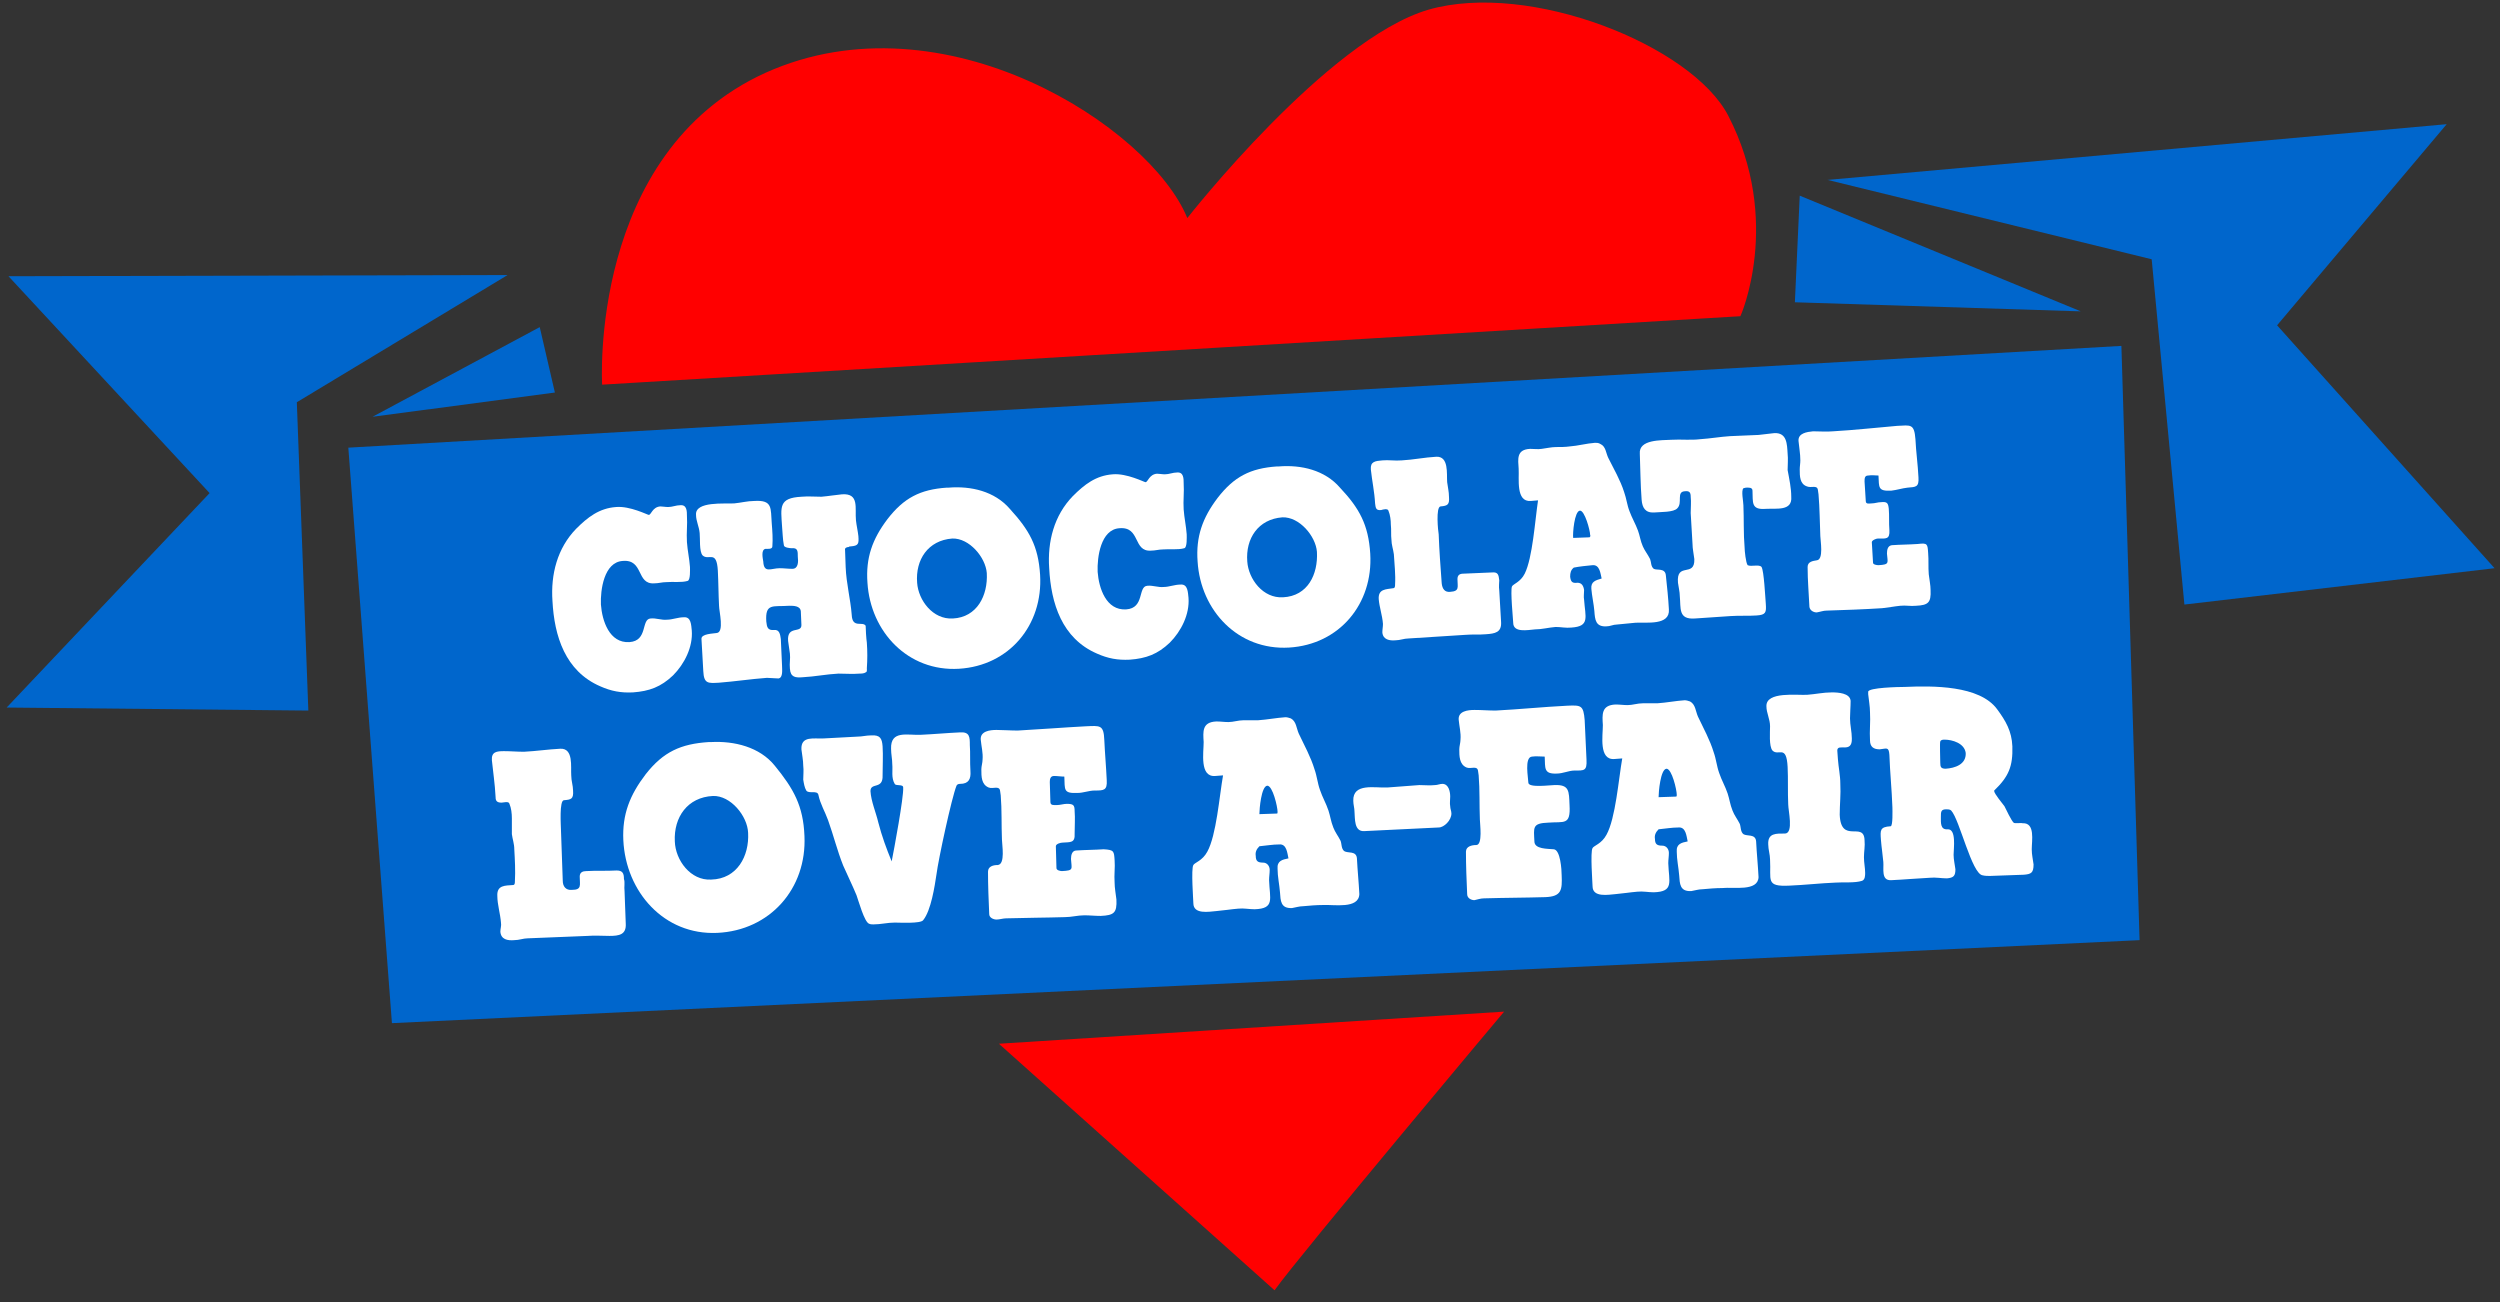
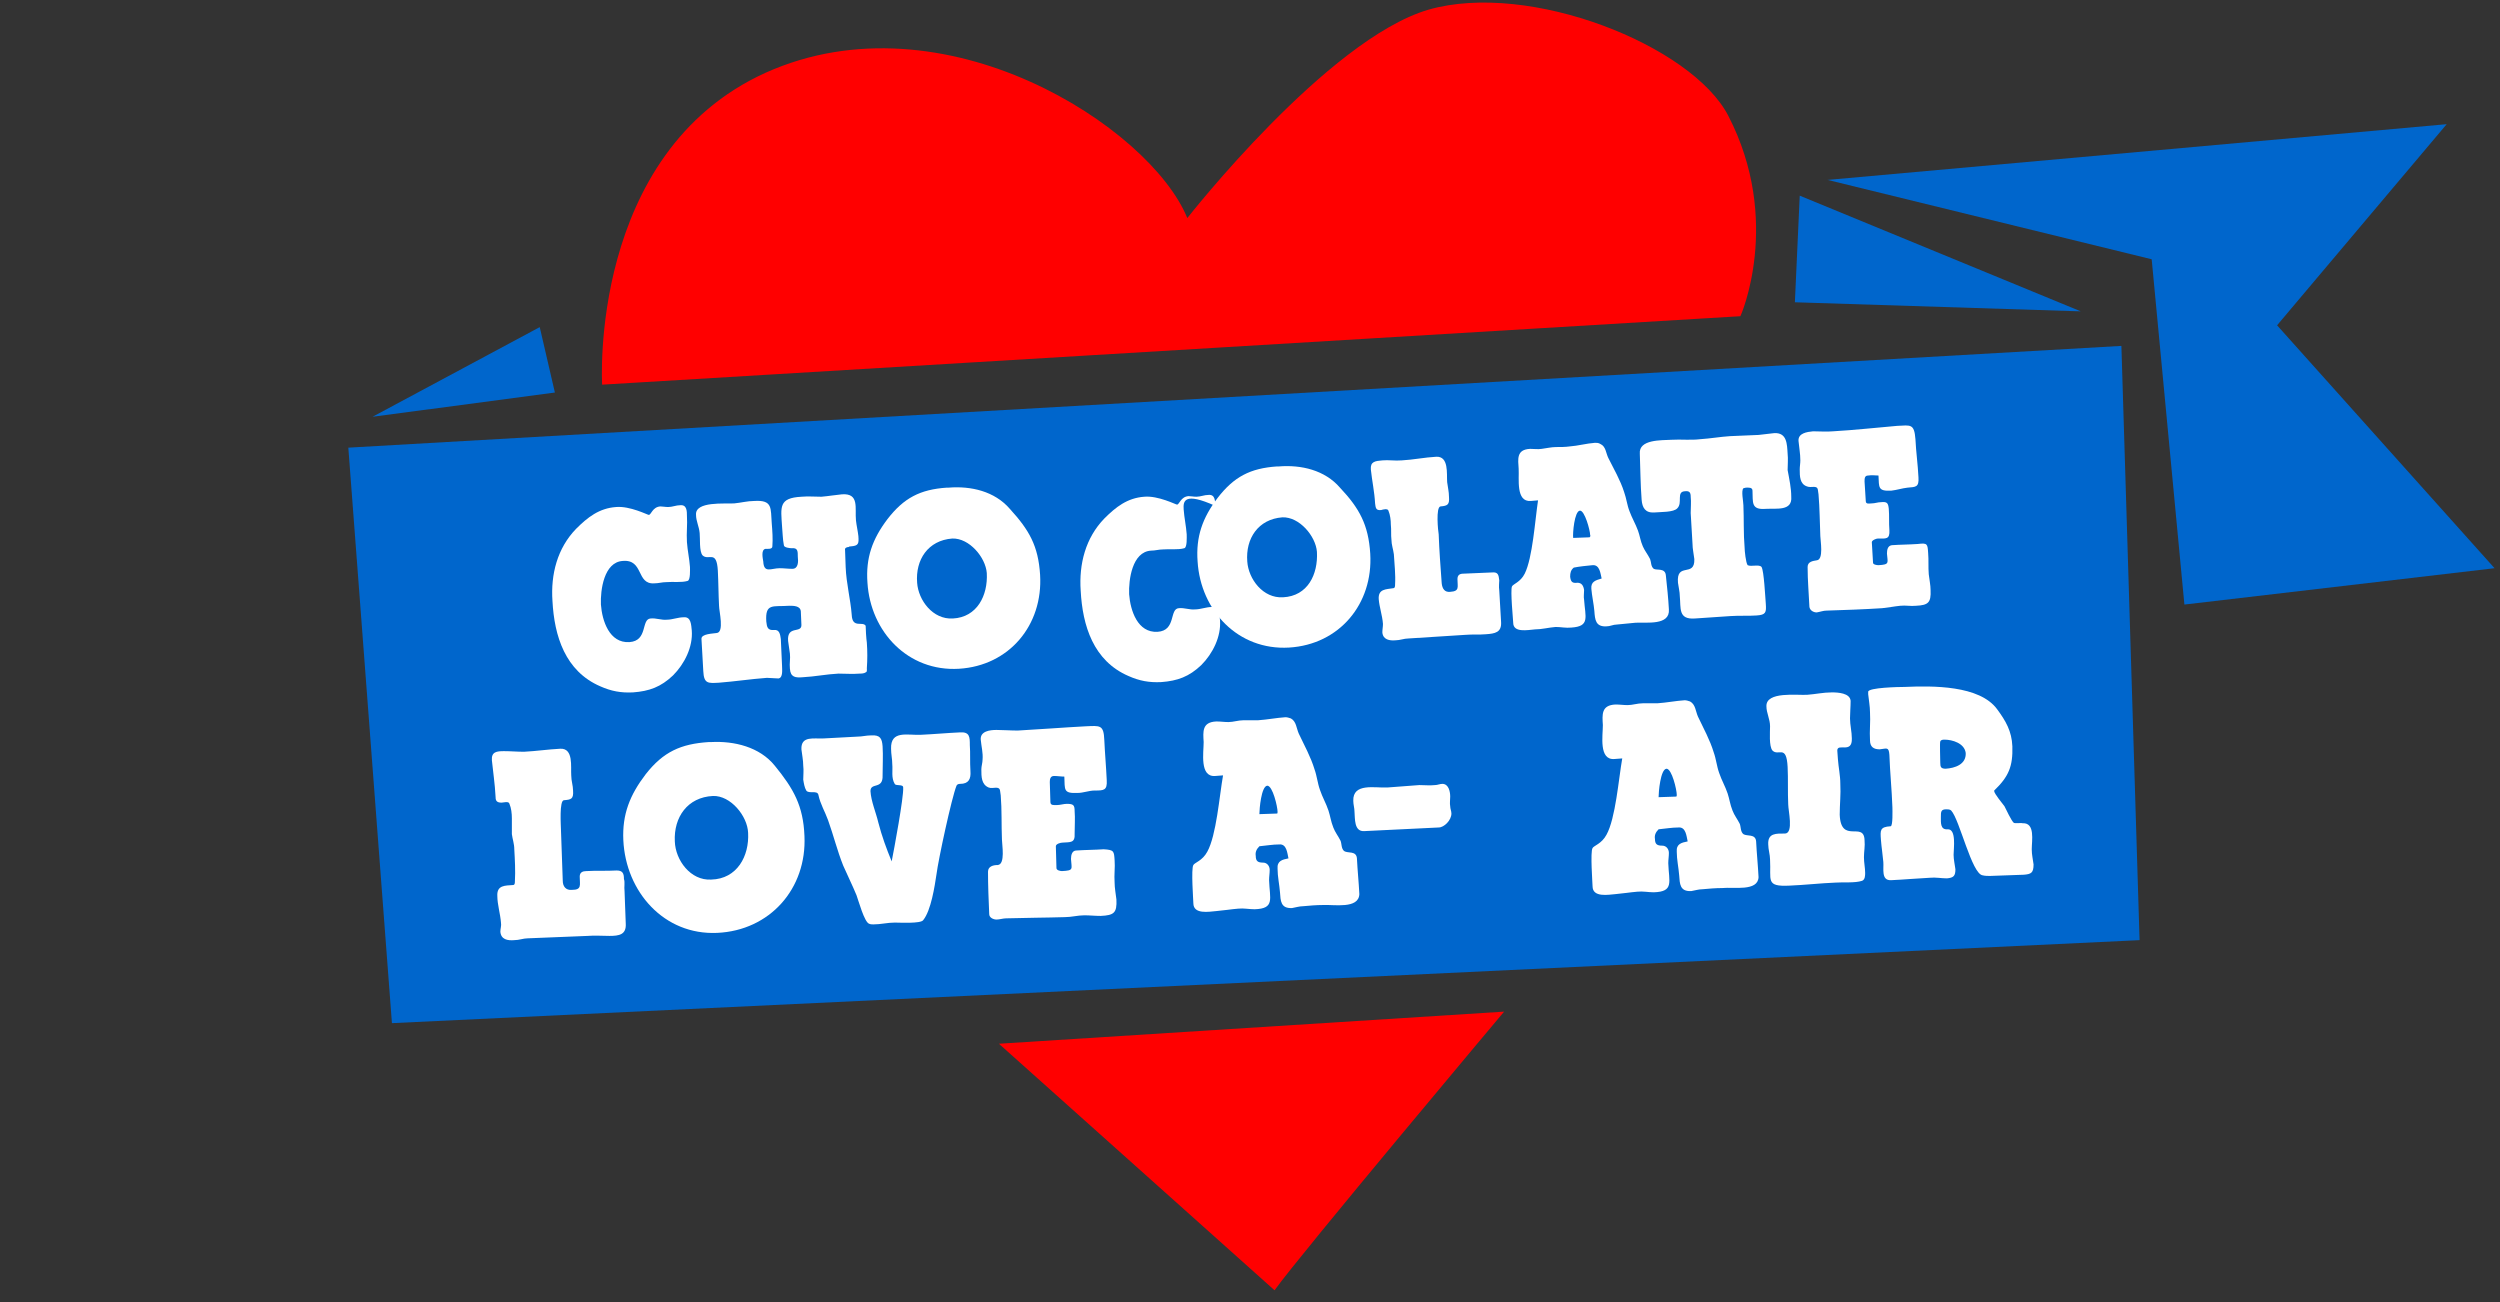
<svg xmlns="http://www.w3.org/2000/svg" xml:space="preserve" data-sanitized-enable-background="new 0 0 412.7 215" viewBox="0 0 412.7 215" y="0px" x="0px" id="Layer_1" version="1.1">
  <rect x="0" y="0" width="412.7" height="215" fill="#333333" stroke="none" />
  <g>
-     <polygon points="248.3,167.1 248.3,167.1 248.3,167.1" fill="none" />
    <polygon points="210.5,213 210.5,213 210.5,213" fill="none" />
    <path d="M164.9,172.3l45.5,40.7h0c4.3-6,37.9-46,37.9-46v0L164.9,172.3z" fill="#FF0000" />
  </g>
  <polygon points="350.2,57.1 57.5,73.9 64.7,168.9 353.2,155.2" fill="#0066CC" />
  <polygon points="61.5,68.8 91.6,64.8 89.1,54" fill="#0066CC" />
  <polygon points="296.3,49.9 343.5,51.4 297.1,32.3" fill="#0066CC" />
  <polygon points="301.7,29.7 355.2,42.8 360.6,99.8 411.8,93.8 375.9,53.7 403.9,20.5" fill="#0066CC" />
  <g>
    <polygon points="1.1,116.8 1.1,116.8 1.1,116.8" fill="none" />
    <polygon points="83.8,45.4 83.8,45.4 83.7,45.4" fill="none" />
-     <polygon points="1.4,45.6 34.6,81.4 1.1,116.8 1.1,116.8 50.9,117.3 49,66.4 83.8,45.4 83.7,45.4" fill="#0066CC" />
  </g>
  <path d="M285.3,19.1c-6-11.6-32.8-22.3-49.5-17.5C219.1,6.5,196,36,196,36c-6.1-15-40.2-37.2-69.6-24  c-29.3,13.3-27,51.5-27,51.5l187.9-11.3C287.3,52.3,294.3,36.5,285.3,19.1z" fill="#FF0000" />
  <path d="M113.4,89.5c0.1,1.4,0.4,2.7,0.5,4.1c0,0.4,0.1,2.2-0.4,2.3  c-1,0.3-2.4,0.1-3.5,0.2c-0.7,0-1.3,0.2-2,0.2c-3,0.2-1.7-4-5.2-3.7c-3.1,0.2-3.7,4.8-3.6,7.2c0.2,2.7,1.4,6.4,4.7,6.2  c3.1-0.2,1.9-3.8,3.5-3.9c0.9-0.1,1.8,0.3,2.7,0.2c0.9,0,1.8-0.4,2.8-0.4c1.2-0.1,1.2,1.3,1.3,2.2c0.2,2.7-1.2,5.5-3.1,7.4  c-2,1.9-3.9,2.6-6.6,2.8c-2,0.1-3.6-0.2-5.4-1c-5.8-2.5-7.6-8.3-7.9-14.1c-0.3-4.4,0.8-8.7,3.9-11.9c1.9-1.9,3.8-3.4,6.6-3.6  c2.3-0.2,5.2,1.3,5.4,1.3c0.4,0,0.6-1.3,1.9-1.4c0.4,0,0.8,0.1,1.3,0.1c0.7,0,1.3-0.3,2-0.3c1.1-0.1,1.1,1,1.1,1.8  C113.5,86.5,113.3,88,113.4,89.5" fill="#FFFFFF" clip-rule="evenodd" fill-rule="evenodd" />
  <path d="M143.1,106.1c0.1,1.4,0.1,2.8,0,4.2c0,0.5,0.1,0.6-0.4,0.8  c-0.3,0.1-0.6,0.1-0.8,0.1c-1.2,0.1-2.3,0-3.5,0c-2,0.1-3.9,0.5-5.9,0.6c-1.2,0.1-2,0-2.1-1.4c-0.1-0.9,0.1-1.7,0-2.5  c-0.1-0.7-0.2-1.4-0.3-2.1c-0.2-2.6,2.2-1.2,2.2-2.6l-0.1-2.3c-0.1-0.9-1.2-0.9-1.9-0.9c-2.7,0.2-4-0.5-3.8,2.6  c0.1,0.9,0.2,1.5,1.3,1.4c0.9-0.1,1,0.8,1.1,1.5c0.1,1.5,0.1,2.9,0.2,4.4c0,0.6,0.2,2-0.6,2.1c-0.6,0-1.3-0.1-1.9-0.1  c-2.7,0.2-5.3,0.6-7.9,0.8c-1.8,0.1-2.5,0.2-2.6-1.9c-0.1-1.8-0.2-3.5-0.3-5.3c-0.1-0.9,2-0.9,2.5-1c1.3-0.1,0.4-3.6,0.4-4.5  c-0.1-1.9-0.1-3.9-0.2-5.8c-0.2-3.5-1.5-1.6-2.5-2.5c-0.6-0.6-0.4-2.9-0.5-3.7c-0.1-1.1-0.6-2-0.6-3c-0.2-2.3,4.8-1.8,6.3-1.9  c1.1-0.1,2.2-0.4,3.3-0.4c3.1-0.2,2.7,1.2,2.9,3.7c0.1,1.2,0.2,2.6,0.1,3.8c0,0.5-0.8,0.4-1.1,0.4c-0.8,0.1-0.5,1.5-0.4,2.1  c0.1,2,1.3,1.1,2.7,1.1c0.7,0,1.4,0.1,2.1,0.1c1,0,1-1.2,0.9-2c0-0.9,0-1.5-1-1.4c-0.3,0-1.3-0.1-1.3-0.5c-0.2-1-0.2-2.1-0.3-3.1  c-0.2-3.2-0.6-4.7,3.2-4.9c1.1-0.1,2.2,0,3.3,0c1.2-0.1,2.3-0.3,3.4-0.4c2.9-0.2,2.1,2.3,2.3,4.3c0.1,0.9,0.3,1.7,0.4,2.6  c0.1,1.3,0,1.6-1.3,1.7c-0.1,0-0.2,0-0.3,0.1c-0.2,0-0.7,0.1-0.6,0.5l0.1,2.8c0.1,2.7,0.8,5.3,1,7.9c0.1,2.3,1.8,1,2.3,1.8  C142.9,103.7,143,105.5,143.1,106.1L143.1,106.1z" fill="#FFFFFF" clip-rule="evenodd" fill-rule="evenodd" />
  <path d="M171.7,94.9c0.5,8.3-5.1,15-13.4,15.5c-8.4,0.5-14.6-6.1-15.1-14.2  c-0.3-4.1,0.8-7.2,3.3-10.5c2.7-3.5,5.4-4.9,9.8-5.2l0.3,0c3.7-0.3,7.6,0.6,10.1,3.5C169.9,87.5,171.4,90.1,171.7,94.9L171.7,94.9z   M162.9,94.6c-0.2-2.6-2.9-5.8-5.7-5.7c-4,0.3-6.1,3.5-5.8,7.3c0.2,2.9,2.6,6.1,5.9,5.9C161.3,101.9,163.1,98.3,162.9,94.6z" fill="#FFFFFF" clip-rule="evenodd" fill-rule="evenodd" />
-   <path d="M195.4,84.1c0.1,1.4,0.4,2.7,0.5,4.1c0,0.4,0.1,2.2-0.4,2.3  c-1,0.3-2.4,0.1-3.5,0.2c-0.7,0-1.3,0.2-2,0.2c-3,0.2-1.7-4-5.2-3.7c-3.1,0.2-3.7,4.8-3.6,7.2c0.2,2.7,1.4,6.4,4.7,6.2  c3.1-0.2,1.9-3.8,3.5-3.9c0.9-0.1,1.8,0.3,2.7,0.2c0.9,0,1.8-0.4,2.8-0.4c1.2-0.1,1.2,1.3,1.3,2.2c0.2,2.7-1.2,5.5-3.1,7.4  c-2,1.9-3.9,2.6-6.6,2.8c-2,0.1-3.6-0.2-5.4-1c-5.8-2.5-7.6-8.3-7.9-14.1c-0.3-4.4,0.8-8.7,3.9-11.9c1.9-1.9,3.8-3.4,6.6-3.6  c2.3-0.2,5.2,1.3,5.4,1.3c0.4,0,0.6-1.3,1.9-1.4c0.4,0,0.8,0.1,1.3,0.1c0.7,0,1.3-0.3,2-0.3c1.1-0.1,1.1,1,1.1,1.8  C195.5,81.2,195.3,82.7,195.4,84.1" fill="#FFFFFF" clip-rule="evenodd" fill-rule="evenodd" />
+   <path d="M195.4,84.1c0.1,1.4,0.4,2.7,0.5,4.1c0,0.4,0.1,2.2-0.4,2.3  c-1,0.3-2.4,0.1-3.5,0.2c-0.7,0-1.3,0.2-2,0.2c-3.1,0.2-3.7,4.8-3.6,7.2c0.2,2.7,1.4,6.4,4.7,6.2  c3.1-0.2,1.9-3.8,3.5-3.9c0.9-0.1,1.8,0.3,2.7,0.2c0.9,0,1.8-0.4,2.8-0.4c1.2-0.1,1.2,1.3,1.3,2.2c0.2,2.7-1.2,5.5-3.1,7.4  c-2,1.9-3.9,2.6-6.6,2.8c-2,0.1-3.6-0.2-5.4-1c-5.8-2.5-7.6-8.3-7.9-14.1c-0.3-4.4,0.8-8.7,3.9-11.9c1.9-1.9,3.8-3.4,6.6-3.6  c2.3-0.2,5.2,1.3,5.4,1.3c0.4,0,0.6-1.3,1.9-1.4c0.4,0,0.8,0.1,1.3,0.1c0.7,0,1.3-0.3,2-0.3c1.1-0.1,1.1,1,1.1,1.8  C195.5,81.2,195.3,82.7,195.4,84.1" fill="#FFFFFF" clip-rule="evenodd" fill-rule="evenodd" />
  <path d="M226.2,91.4c0.5,8.3-5.1,15-13.4,15.5c-8.4,0.5-14.6-6.1-15.1-14.2  c-0.3-4.1,0.8-7.2,3.3-10.5c2.7-3.5,5.4-4.9,9.8-5.2l0.3,0c3.7-0.3,7.6,0.6,10.1,3.5C224.4,83.9,225.9,86.6,226.2,91.4L226.2,91.4z   M217.4,91.1c-0.2-2.6-2.9-5.8-5.7-5.7c-4,0.3-6.1,3.5-5.8,7.3c0.2,2.9,2.6,6.1,5.9,5.9C215.9,98.4,217.6,94.8,217.4,91.1z" fill="#FFFFFF" clip-rule="evenodd" fill-rule="evenodd" />
  <path d="M247.5,97.5l0.3,5.2c0.1,1.7-1,1.9-2.5,2c-1.1,0.1-2.2,0-3.4,0.1  l-9.4,0.6c-0.7,0-1.4,0.3-2.1,0.3c-1,0.1-2.1-0.1-2.2-1.3c0-0.5,0.1-0.9,0.1-1.4c-0.1-1.4-0.6-2.8-0.7-4.1c-0.1-1.7,1.2-1.6,2.4-1.8  c0.3,0,0.3-0.4,0.3-0.6c0.1-1.6-0.1-3.4-0.2-5c-0.1-0.8-0.4-1.6-0.4-2.4c-0.1-0.8,0-1.6-0.1-2.5c0-0.7-0.1-1.6-0.4-2.3  c-0.1-0.4-0.9-0.2-1.2-0.1c-0.9,0.1-0.9-0.4-1-1.1c-0.1-1.9-0.5-3.7-0.7-5.6c-0.1-1.3,0.7-1.4,1.9-1.5c1-0.1,2.1,0.1,3.2,0  c1.9-0.1,3.8-0.5,5.7-0.6c2.1-0.1,1.7,2.8,1.8,4.2c0.1,0.8,0.3,1.6,0.3,2.4c0.1,1.3-0.2,1.5-1.4,1.6c-0.8,0.1-0.4,4.1-0.3,4.6  c0.1,2.7,0.3,5.4,0.5,8.1c0.1,0.9,0.5,1.5,1.4,1.4c1.6-0.1,1.2-0.8,1.2-2.1c0-0.7,0.4-0.9,1-0.9c1.6-0.1,3.1-0.1,4.7-0.2  c1-0.1,1.1,0.4,1.2,1.3C247.5,96.1,247.4,96.8,247.5,97.5" fill="#FFFFFF" clip-rule="evenodd" fill-rule="evenodd" />
  <path d="M270,102.8c-1,0.1-2.1,0.2-3.1,0.3c-0.6,0-1.1,0.3-1.7,0.3  c-1.8,0.1-1.9-1.1-2-2.5c-0.1-1.2-0.4-2.5-0.5-3.7c-0.1-1.2,0.7-1.4,1.7-1.7c-0.2-0.8-0.3-2.3-1.5-2.2c-1,0.1-2.1,0.2-3.1,0.4  c-0.5,0.4-0.6,0.9-0.6,1.5c0.1,0.9,0.4,1.1,1.2,1c0.7,0,1,0.5,1.1,1.2c0,0.6-0.1,1.1,0,1.6c0.2,2.9,1,4.4-2.1,4.6  c-0.9,0.1-1.7-0.1-2.6-0.1c-1.2,0.1-2.3,0.4-3.4,0.4c-1.2,0.1-3.6,0.6-3.6-1.1c0-0.3-0.5-5.4-0.2-6c0.2-0.4,1.4-0.7,2.1-2.1  c1.3-2.6,1.7-8.8,2.2-12.1l-1.2,0.1c-2.5,0.2-1.9-3.7-2-5.3c-0.1-1.6-0.4-3.2,1.9-3.3c0.6,0,1.3,0.1,1.9,0c0.8-0.1,1.6-0.3,2.4-0.3  c0.7,0,1.5,0,2.2-0.1c1.4-0.1,2.8-0.5,4.2-0.6c0.3,0,0.6,0,0.9,0.2c0.9,0.4,0.9,1.5,1.3,2.3c0.9,1.8,2,3.7,2.6,5.6  c0.4,1.1,0.5,2.2,0.9,3.2c0.4,1.1,1,2.1,1.4,3.2c0.3,0.8,0.4,1.7,0.8,2.6c0.3,0.7,0.8,1.3,1.2,2.1c0.2,0.5,0.1,1.2,0.6,1.6  c0.5,0.3,1.9-0.2,2,1.1c0.2,1.9,0.4,3.7,0.5,5.6C275.7,103.3,271.8,102.7,270,102.8z M262.5,88.3c0-0.7-0.9-4.1-1.7-4  c-0.9,0.1-1.2,3.8-1.1,4.5l2.7-0.1C262.5,88.6,262.6,88.5,262.5,88.3L262.5,88.3z" fill="#FFFFFF" clip-rule="evenodd" fill-rule="evenodd" />
  <path d="M295.7,82c0.2,2.4-2.4,1.9-4.2,2c-2.5,0.2-2.1-1.1-2.2-3  c0-0.6-0.7-0.5-1.1-0.5c-0.1,0-0.3,0.1-0.4,0.1c-0.4,0.4,0,2.2,0,2.8c0.1,2.3,0,4.7,0.2,7c0,0.5,0.2,2.5,0.5,2.9  c0.6,0.3,1.9-0.2,2.3,0.3c0.4,0.7,0.6,4.9,0.7,6.1c0.1,1.4,0,1.8-1.5,1.9c-1.4,0.1-2.8,0-4.3,0.1l-5.9,0.4c-2.8,0.2-2.3-1.7-2.5-3.7  c0-0.7-0.2-1.4-0.3-2.2c-0.3-3.5,2.8-0.8,2.7-3.9c-0.1-0.9-0.3-1.7-0.3-2.5c-0.1-1.7-0.2-3.4-0.3-5.1c0-0.9,0.1-1.8,0-2.7  c0-0.7-0.2-1-1-0.9c-1.4,0.1-0.3,1.9-1.2,2.8c-0.6,0.7-2.8,0.6-3.8,0.7c-1.5,0.1-2-0.8-2.1-2.1c-0.2-2.5-0.2-5.1-0.3-7.6  c-0.2-2.4,3.6-2.2,5.2-2.3c1.6-0.1,3.2,0.1,4.8-0.1c1.6-0.1,3.3-0.4,4.9-0.5c1.6-0.1,3.1-0.1,4.7-0.2c0.9-0.1,1.7-0.2,2.6-0.3  c2.1-0.1,2.1,1.8,2.2,3.4c0.1,0.9,0,1.8,0,2.7C295.4,79.2,295.7,80.6,295.7,82L295.7,82z" fill="#FFFFFF" clip-rule="evenodd" fill-rule="evenodd" />
  <path d="M318.3,91.3c0.1,1.2,0,2.3,0.1,3.5c0.1,0.9,0.3,1.8,0.3,2.6  c0.1,2.1-0.4,2.5-2.4,2.6c-0.9,0.1-1.7-0.1-2.6,0c-1,0.1-2,0.3-3,0.4c-3.1,0.2-6.1,0.3-9.2,0.4c-0.5,0-1,0.2-1.6,0.3  c-0.5,0-1.1-0.3-1.2-0.9c-0.1-2.2-0.3-4.4-0.3-6.6c0-0.9,0.9-1,1.5-1.1c1.2-0.1,0.6-3.3,0.6-4c-0.1-2.3-0.1-4.6-0.3-6.9l-0.1-0.7  c-0.1-0.9-1.1-0.3-1.8-0.6c-1.2-0.4-1.2-1.7-1.2-2.8c0-0.5,0.1-1,0.1-1.5c0-1.1-0.2-2.1-0.3-3.2c-0.1-1.3,1.4-1.5,2.4-1.6  c1.1,0,2.2,0.1,3.3,0c3.5-0.2,7.1-0.6,10.6-0.9c2.2-0.1,2.8-0.4,3,2.2c0.1,2.1,0.4,4.2,0.5,6.3c0.1,1.6-0.4,1.6-1.8,1.7  c-0.9,0.1-1.8,0.4-2.7,0.5c-2.2,0.1-2-0.5-2.1-2.5c-0.5,0-1.1-0.1-1.7,0c-0.6,0-0.6,0.5-0.6,1l0.2,3.2c0,0.6,0.6,0.4,1,0.4  c0.5,0,1-0.2,1.5-0.2c1-0.1,1.2,0.1,1.3,1.1c0.1,1.2,0,2.3,0.1,3.5c0.1,1.6-0.6,1.4-1.9,1.4c-0.3,0-1,0.3-1,0.6l0.2,3.4  c0,0.3,0.6,0.4,0.9,0.4c1.9-0.1,1.5-0.4,1.4-1.9c0-0.6,0.1-1.3,0.8-1.4c1.4-0.1,2.9-0.1,4.3-0.2C318.2,89.6,318.2,89.8,318.3,91.3" fill="#FFFFFF" clip-rule="evenodd" fill-rule="evenodd" />
  <path d="M103.1,147.1l0.2,5.4c0.1,1.8-1.1,2-2.7,2c-1.2,0-2.4-0.1-3.6,0  l-9.9,0.4c-0.7,0-1.4,0.3-2.2,0.3c-1.1,0.1-2.2-0.1-2.3-1.4c0-0.5,0.2-1,0.1-1.5c-0.1-1.4-0.6-3-0.6-4.4c-0.1-1.8,1.3-1.7,2.6-1.8  c0.3,0,0.3-0.4,0.3-0.6c0.1-1.7,0-3.6-0.1-5.3c0-0.9-0.3-1.7-0.4-2.5c0-0.9,0-1.7,0-2.6c0-0.8-0.1-1.7-0.4-2.4  c-0.1-0.5-1-0.2-1.3-0.2c-0.9,0-1-0.4-1-1.1c-0.1-2-0.4-3.9-0.6-5.9c-0.1-1.4,0.8-1.5,2-1.5c1.1,0,2.2,0.1,3.3,0.1  c2-0.1,4-0.4,6-0.5c2.2-0.1,1.7,3,1.8,4.4c0,0.9,0.3,1.7,0.3,2.5c0.1,1.4-0.3,1.5-1.5,1.6c-0.8,0-0.5,4.3-0.5,4.8  c0.1,2.8,0.2,5.7,0.3,8.5c0,0.9,0.5,1.6,1.5,1.5c1.7,0,1.3-0.8,1.3-2.2c0-0.7,0.5-0.9,1.1-0.9c1.6-0.1,3.3,0,5-0.1  c1,0,1.2,0.5,1.2,1.4C103.2,145.7,103,146.4,103.1,147.1" fill="#FFFFFF" clip-rule="evenodd" fill-rule="evenodd" />
  <path d="M132.8,138c0.4,8.7-5.7,15.6-14.4,16c-8.8,0.4-15.1-6.8-15.5-15.3  c-0.2-4.3,1.1-7.5,3.7-10.9c2.9-3.7,5.8-5,10.4-5.3l0.4,0c3.8-0.2,8,0.8,10.5,3.9C131,130.2,132.6,133,132.8,138L132.8,138z   M123.5,137.5c-0.1-2.8-2.9-6.2-5.8-6.1c-4.2,0.2-6.5,3.5-6.3,7.5c0.1,3.1,2.6,6.5,6,6.3C121.7,145.1,123.7,141.3,123.5,137.5z" fill="#FFFFFF" clip-rule="evenodd" fill-rule="evenodd" />
  <path d="M160.2,127.3c0.1,1.3-0.3,2.1-1.7,2.1c-0.3,0-0.5,0.1-0.6,0.3  c-0.8,2-3,12.2-3.3,14.6c-0.3,2-0.9,6-2.2,7.6c-0.4,0.6-3.9,0.4-4.7,0.4c-1.2,0-2.3,0.3-3.5,0.3c-0.2,0-0.5,0-0.7-0.1  c-0.8-0.2-1.8-3.9-2.1-4.7c-0.7-1.7-1.5-3.3-2.2-4.9c-1-2.5-1.6-5-2.5-7.5c-0.5-1.4-1.3-2.7-1.6-4.2c-0.2-0.8-1.6-0.1-2-0.7  c-0.3-0.5-0.4-1.2-0.5-1.8c0-0.8,0.1-1.5,0-2.3c0-0.9-0.2-1.8-0.3-2.7c-0.1-2.3,2.1-1.7,3.7-1.8l5.6-0.3c0.7,0,1.4-0.2,2.2-0.2  c1.5-0.1,1.8,0.5,1.9,1.8c0.1,1.6,0,3.2,0,4.8c0.1,2.4-2,1.1-2,2.6c0.1,1.7,0.9,3.5,1.3,5.2c0.6,2.3,1.3,4.2,2.2,6.4  c0.4-2,2-10.6,1.9-12.2c0-0.6-1.2-0.2-1.4-0.6c-0.6-1-0.3-2.2-0.4-3.2c0-0.9-0.2-1.7-0.2-2.6c-0.1-3.1,2.7-2.2,4.9-2.3  c2.2-0.1,4.3-0.3,6.5-0.4c1.6-0.1,1.6,0.8,1.6,2.1C160.2,124.3,160.1,125.8,160.2,127.3" fill="#FFFFFF" clip-rule="evenodd" fill-rule="evenodd" />
  <path d="M184,142c0.1,1.2-0.1,2.4,0,3.7c0,0.9,0.2,1.9,0.3,2.8  c0.1,2.2-0.4,2.6-2.6,2.7c-0.9,0-1.8-0.1-2.7-0.1c-1.1,0-2.1,0.3-3.2,0.3c-3.2,0.1-6.4,0.1-9.7,0.2c-0.5,0-1.1,0.2-1.6,0.2  c-0.5,0-1.2-0.3-1.2-0.9c-0.1-2.3-0.2-4.7-0.2-7c0-0.9,0.9-1.1,1.6-1.1c1.3-0.1,0.7-3.4,0.7-4.2c-0.1-2.4,0-4.9-0.2-7.3l-0.1-0.7  c-0.1-1-1.2-0.3-1.9-0.6c-1.2-0.5-1.2-1.8-1.2-3c0-0.5,0.2-1.1,0.2-1.6c0.1-1.1-0.2-2.2-0.3-3.3c-0.1-1.4,1.5-1.6,2.6-1.6  c1.1,0,2.3,0.1,3.5,0.1c3.7-0.2,7.4-0.5,11.2-0.7c2.4-0.1,3-0.3,3.1,2.3c0.1,2.2,0.3,4.4,0.4,6.6c0.1,1.7-0.5,1.7-2,1.7  c-0.9,0-1.9,0.4-2.8,0.4c-2.4,0.1-2.1-0.5-2.2-2.7c-0.6,0-1.1-0.1-1.7-0.1c-0.6,0-0.7,0.5-0.7,1l0.1,3.3c0,0.6,0.6,0.5,1.1,0.5  c0.5,0,1.1-0.2,1.6-0.2c1.1,0,1.3,0.2,1.3,1.2c0.1,1.2,0,2.4,0,3.7c0.1,1.6-0.7,1.4-2,1.5c-0.3,0-1.1,0.2-1.1,0.6l0.1,3.6  c0,0.4,0.7,0.5,0.9,0.5c2-0.1,1.6-0.3,1.5-2c0-0.7,0.2-1.4,0.9-1.4c1.5-0.1,3-0.1,4.5-0.2C183.9,140.3,183.9,140.5,184,142" fill="#FFFFFF" clip-rule="evenodd" fill-rule="evenodd" />
  <path d="M218.4,149.4c-1.1,0-2.2,0.1-3.3,0.2c-0.6,0-1.2,0.2-1.8,0.3  c-1.9,0.1-1.9-1.2-2-2.6c-0.1-1.3-0.4-2.6-0.4-3.9c-0.1-1.3,0.8-1.5,1.8-1.7c-0.2-0.9-0.3-2.4-1.5-2.3c-1.1,0-2.2,0.2-3.3,0.3  c-0.5,0.5-0.7,1-0.6,1.6c0,0.9,0.4,1.1,1.2,1.1c0.7,0,1.1,0.6,1.1,1.2c0,0.6-0.1,1.1-0.1,1.7c0.1,3.1,1,4.7-2.4,4.8  c-0.9,0-1.8-0.2-2.7-0.1c-1.2,0.1-2.4,0.3-3.6,0.4c-1.2,0.1-3.8,0.6-3.8-1.3c0-0.4-0.4-5.7,0-6.3c0.2-0.4,1.5-0.7,2.3-2.2  c1.5-2.7,2-9.2,2.6-12.6l-1.3,0.1c-2.6,0.2-1.9-3.9-1.9-5.6c-0.1-1.7-0.3-3.3,2.1-3.4c0.7,0,1.3,0.1,2,0.1c0.8,0,1.6-0.3,2.5-0.3  c0.8,0,1.6,0,2.4,0c1.5-0.1,3-0.4,4.5-0.5c0.3,0,0.6,0.1,0.9,0.2c0.9,0.5,0.9,1.6,1.3,2.5c0.9,1.9,2,3.9,2.6,5.9  c0.4,1.1,0.5,2.3,0.9,3.4c0.4,1.2,1,2.2,1.4,3.4c0.3,0.9,0.4,1.8,0.8,2.8c0.3,0.8,0.8,1.4,1.2,2.2c0.2,0.5,0.1,1.3,0.6,1.7  c0.6,0.4,2-0.1,2.1,1.2c0.1,2,0.3,3.9,0.4,5.9C224.3,150.1,220.2,149.3,218.4,149.4z M210.9,134c0-0.8-0.8-4.3-1.7-4.3  c-1,0.1-1.3,3.9-1.3,4.7l2.9-0.1C210.9,134.3,210.9,134.2,210.9,134L210.9,134z" fill="#FFFFFF" clip-rule="evenodd" fill-rule="evenodd" />
  <path d="M239.4,133.1c0,0.4,0.2,0.8,0.2,1.2c0,1.1-1.2,2.3-2.1,2.3  l-12.3,0.6c-1.7,0.1-1.5-2.1-1.6-3.2c0-0.6-0.2-1.2-0.2-1.8c-0.1-3,3.6-2.1,5.6-2.2c1.3-0.1,4.1-0.3,5.3-0.4c0.9,0,1.7,0.1,2.6,0  c0.4,0,0.8-0.2,1.2-0.2c1.1,0,1.3,1.4,1.3,2.1C239.4,132.1,239.3,132.6,239.4,133.1" fill="#FFFFFF" clip-rule="evenodd" fill-rule="evenodd" />
-   <path d="M261.9,125.4c0.1,1.9-0.4,1.8-2,1.8c-0.9,0-1.9,0.5-2.9,0.5  c-2.2,0.1-1.9-0.9-2-2.8c-0.7,0-1.4-0.1-2.1,0c-1.3,0.1-0.6,3.6-0.6,4.3c0,0.9,3.6,0.4,4.3,0.4c2.5-0.1,2.4,1,2.5,3.3  c0.2,3.4-0.9,2.7-3.5,2.9c-2.7,0.1-2.4,0.8-2.3,3.1c0,1.3,2.2,1.2,3.2,1.3c1.1,0.1,1.3,3.4,1.3,4.3c0.1,2.4,0,3.5-2.7,3.6  c-3.3,0.1-6.7,0.1-10.1,0.2c-0.6,0-1.1,0.2-1.6,0.3c-0.5,0-1.2-0.3-1.2-1c-0.1-2.3-0.2-4.7-0.2-7c0-0.9,1-1.1,1.7-1.1  c1.1,0,0.6-3.5,0.6-4.2c-0.1-2.4,0-4.9-0.2-7.3l-0.1-0.7c-0.1-1-1.2-0.3-1.9-0.6c-1.2-0.5-1.2-1.9-1.2-3c0-0.5,0.2-1.1,0.2-1.6  c0.1-1.1-0.2-2.2-0.3-3.3c-0.1-1.4,1.5-1.6,2.6-1.6c1.2,0,2.3,0.1,3.5,0.1c3.9-0.2,7.8-0.6,11.8-0.8c2.3-0.1,2.7-0.1,2.9,2.4  C261.7,121,261.8,123.2,261.9,125.4L261.9,125.4z" fill="#FFFFFF" clip-rule="evenodd" fill-rule="evenodd" />
  <path d="M284.3,146.6c-1.1,0-2.2,0.1-3.3,0.2c-0.6,0-1.2,0.2-1.8,0.3  c-1.9,0.1-1.9-1.2-2-2.6c-0.1-1.3-0.4-2.6-0.4-3.9c-0.1-1.3,0.8-1.5,1.8-1.7c-0.2-0.9-0.3-2.4-1.5-2.3c-1.1,0-2.2,0.2-3.3,0.3  c-0.5,0.5-0.7,1-0.6,1.6c0,0.9,0.4,1.1,1.2,1.1c0.7,0,1.1,0.6,1.1,1.2c0,0.6-0.1,1.1-0.1,1.7c0.1,3.1,1,4.7-2.4,4.8  c-0.9,0-1.8-0.2-2.7-0.1c-1.2,0.1-2.4,0.3-3.6,0.4c-1.2,0.1-3.8,0.6-3.8-1.3c0-0.4-0.4-5.7,0-6.3c0.2-0.4,1.5-0.7,2.3-2.2  c1.5-2.7,2-9.2,2.6-12.6l-1.3,0.1c-2.6,0.2-1.9-3.9-1.9-5.6c-0.1-1.7-0.3-3.3,2.1-3.4c0.7,0,1.3,0.1,2,0.1c0.8,0,1.6-0.3,2.5-0.3  c0.8,0,1.6,0,2.4,0c1.5-0.1,3-0.4,4.5-0.5c0.3,0,0.6,0.1,0.9,0.2c0.9,0.5,0.9,1.6,1.3,2.5c0.9,1.9,2,3.9,2.6,5.9  c0.4,1.1,0.5,2.3,0.9,3.4c0.4,1.2,1,2.2,1.4,3.4c0.3,0.9,0.4,1.8,0.8,2.8c0.3,0.8,0.8,1.4,1.2,2.2c0.2,0.5,0.1,1.3,0.6,1.7  c0.6,0.4,2-0.1,2.1,1.2c0.1,2,0.3,3.9,0.4,5.9C290.2,147.2,286.2,146.4,284.3,146.6z M276.8,131.2c0-0.8-0.8-4.3-1.7-4.3  c-1,0.1-1.3,3.9-1.3,4.7l2.9-0.1C276.8,131.5,276.8,131.3,276.8,131.2L276.8,131.2z" fill="#FFFFFF" clip-rule="evenodd" fill-rule="evenodd" />
  <path d="M307.7,141.5c0,0.9,0.2,1.8,0.2,2.6c0,0.4,0,1.1-0.5,1.3  c-1.2,0.4-3.1,0.2-4.4,0.3c-2.5,0.1-5.1,0.4-7.6,0.5c-4,0.2-3-0.9-3.2-4.3c0-0.8-0.3-1.7-0.3-2.5c-0.1-1.9,1.3-1.8,2.8-1.8  c1.4-0.1,0.5-3.8,0.5-4.8c-0.1-2.1,0-4.2-0.1-6.2c-0.2-3.8-1.5-1.7-2.5-2.7c-0.6-0.7-0.4-3.1-0.4-4c0-1.2-0.6-2.2-0.6-3.3  c-0.1-2.5,5.1-1.8,6.7-1.9c1.4-0.1,2.7-0.4,4.1-0.4c1,0,3,0.1,3.1,1.4c0,1-0.1,2-0.1,2.9c0,1.1,0.3,2.2,0.3,3.3  c0.1,2.6-2.4,0.7-2.4,2l0.1,1.4c0.1,1.4,0.4,2.7,0.4,4.1c0.1,1.7-0.1,3.4-0.1,5.1c0.2,4.9,4,1,4.1,4.2  C307.9,139.7,307.7,140.6,307.7,141.5" fill="#FFFFFF" clip-rule="evenodd" fill-rule="evenodd" />
  <path d="M334.1,144.4l-5.6,0.2c-0.4,0-0.8,0-1.2-0.1  c-1.8-0.2-3.8-9.2-5.2-10.7c-0.2-0.2-0.6-0.2-0.8-0.2c-0.9,0-0.9,0.4-0.9,1.3c0,0.9-0.1,2.1,1.1,2c1.5-0.1,1,3.2,1,4.2  c0,0.8,0.2,1.6,0.3,2.4c0,1.1-0.3,1.4-1.4,1.5c-0.9,0-1.9-0.2-2.8-0.1c-2.1,0.1-4.2,0.3-6.4,0.4c-1.7,0.1-1.2-1.9-1.3-3  c-0.1-1.2-0.3-2.4-0.4-3.7c-0.1-1.5-0.2-2.1,1.6-2.2c0.4,0,0.3-2.7,0.3-3.1c-0.1-2.9-0.4-5.8-0.5-8.7c-0.1-1.4-0.5-1-1.6-0.9  c-1,0-1.6-0.4-1.6-1.5c-0.1-1.5,0.1-3.1,0-4.6c0-1-0.2-2-0.3-3l0-0.4c0-0.7,5.1-0.8,6-0.8c4.6-0.2,12.4-0.3,15.3,3.7  c1.4,1.9,2.4,3.6,2.5,6.1c0.1,3.3-0.6,5-3,7.3c0,0,0,0.1,0,0.1c0,0.4,1.4,2.1,1.7,2.5c0.3,0.6,1.1,2.3,1.5,2.7  c0.2,0.2,1.1,0,1.5,0.1c2.1-0.1,1.5,2.9,1.5,4.3c0,0.9,0.2,1.7,0.3,2.5C335.7,144.1,335.3,144.3,334.1,144.4 M321,122.1  c-0.2,0-0.6,0-0.7,0.3c-0.1,0.2,0,3,0,3.5c0,0.7,0.1,1,0.9,1c1.5-0.1,3.4-0.7,3.3-2.6C324.3,122.7,322.3,122.1,321,122.1" fill="#FFFFFF" clip-rule="evenodd" fill-rule="evenodd" />
  <path d="M561.6,571.8" fill="#FFFFFF" />
</svg>